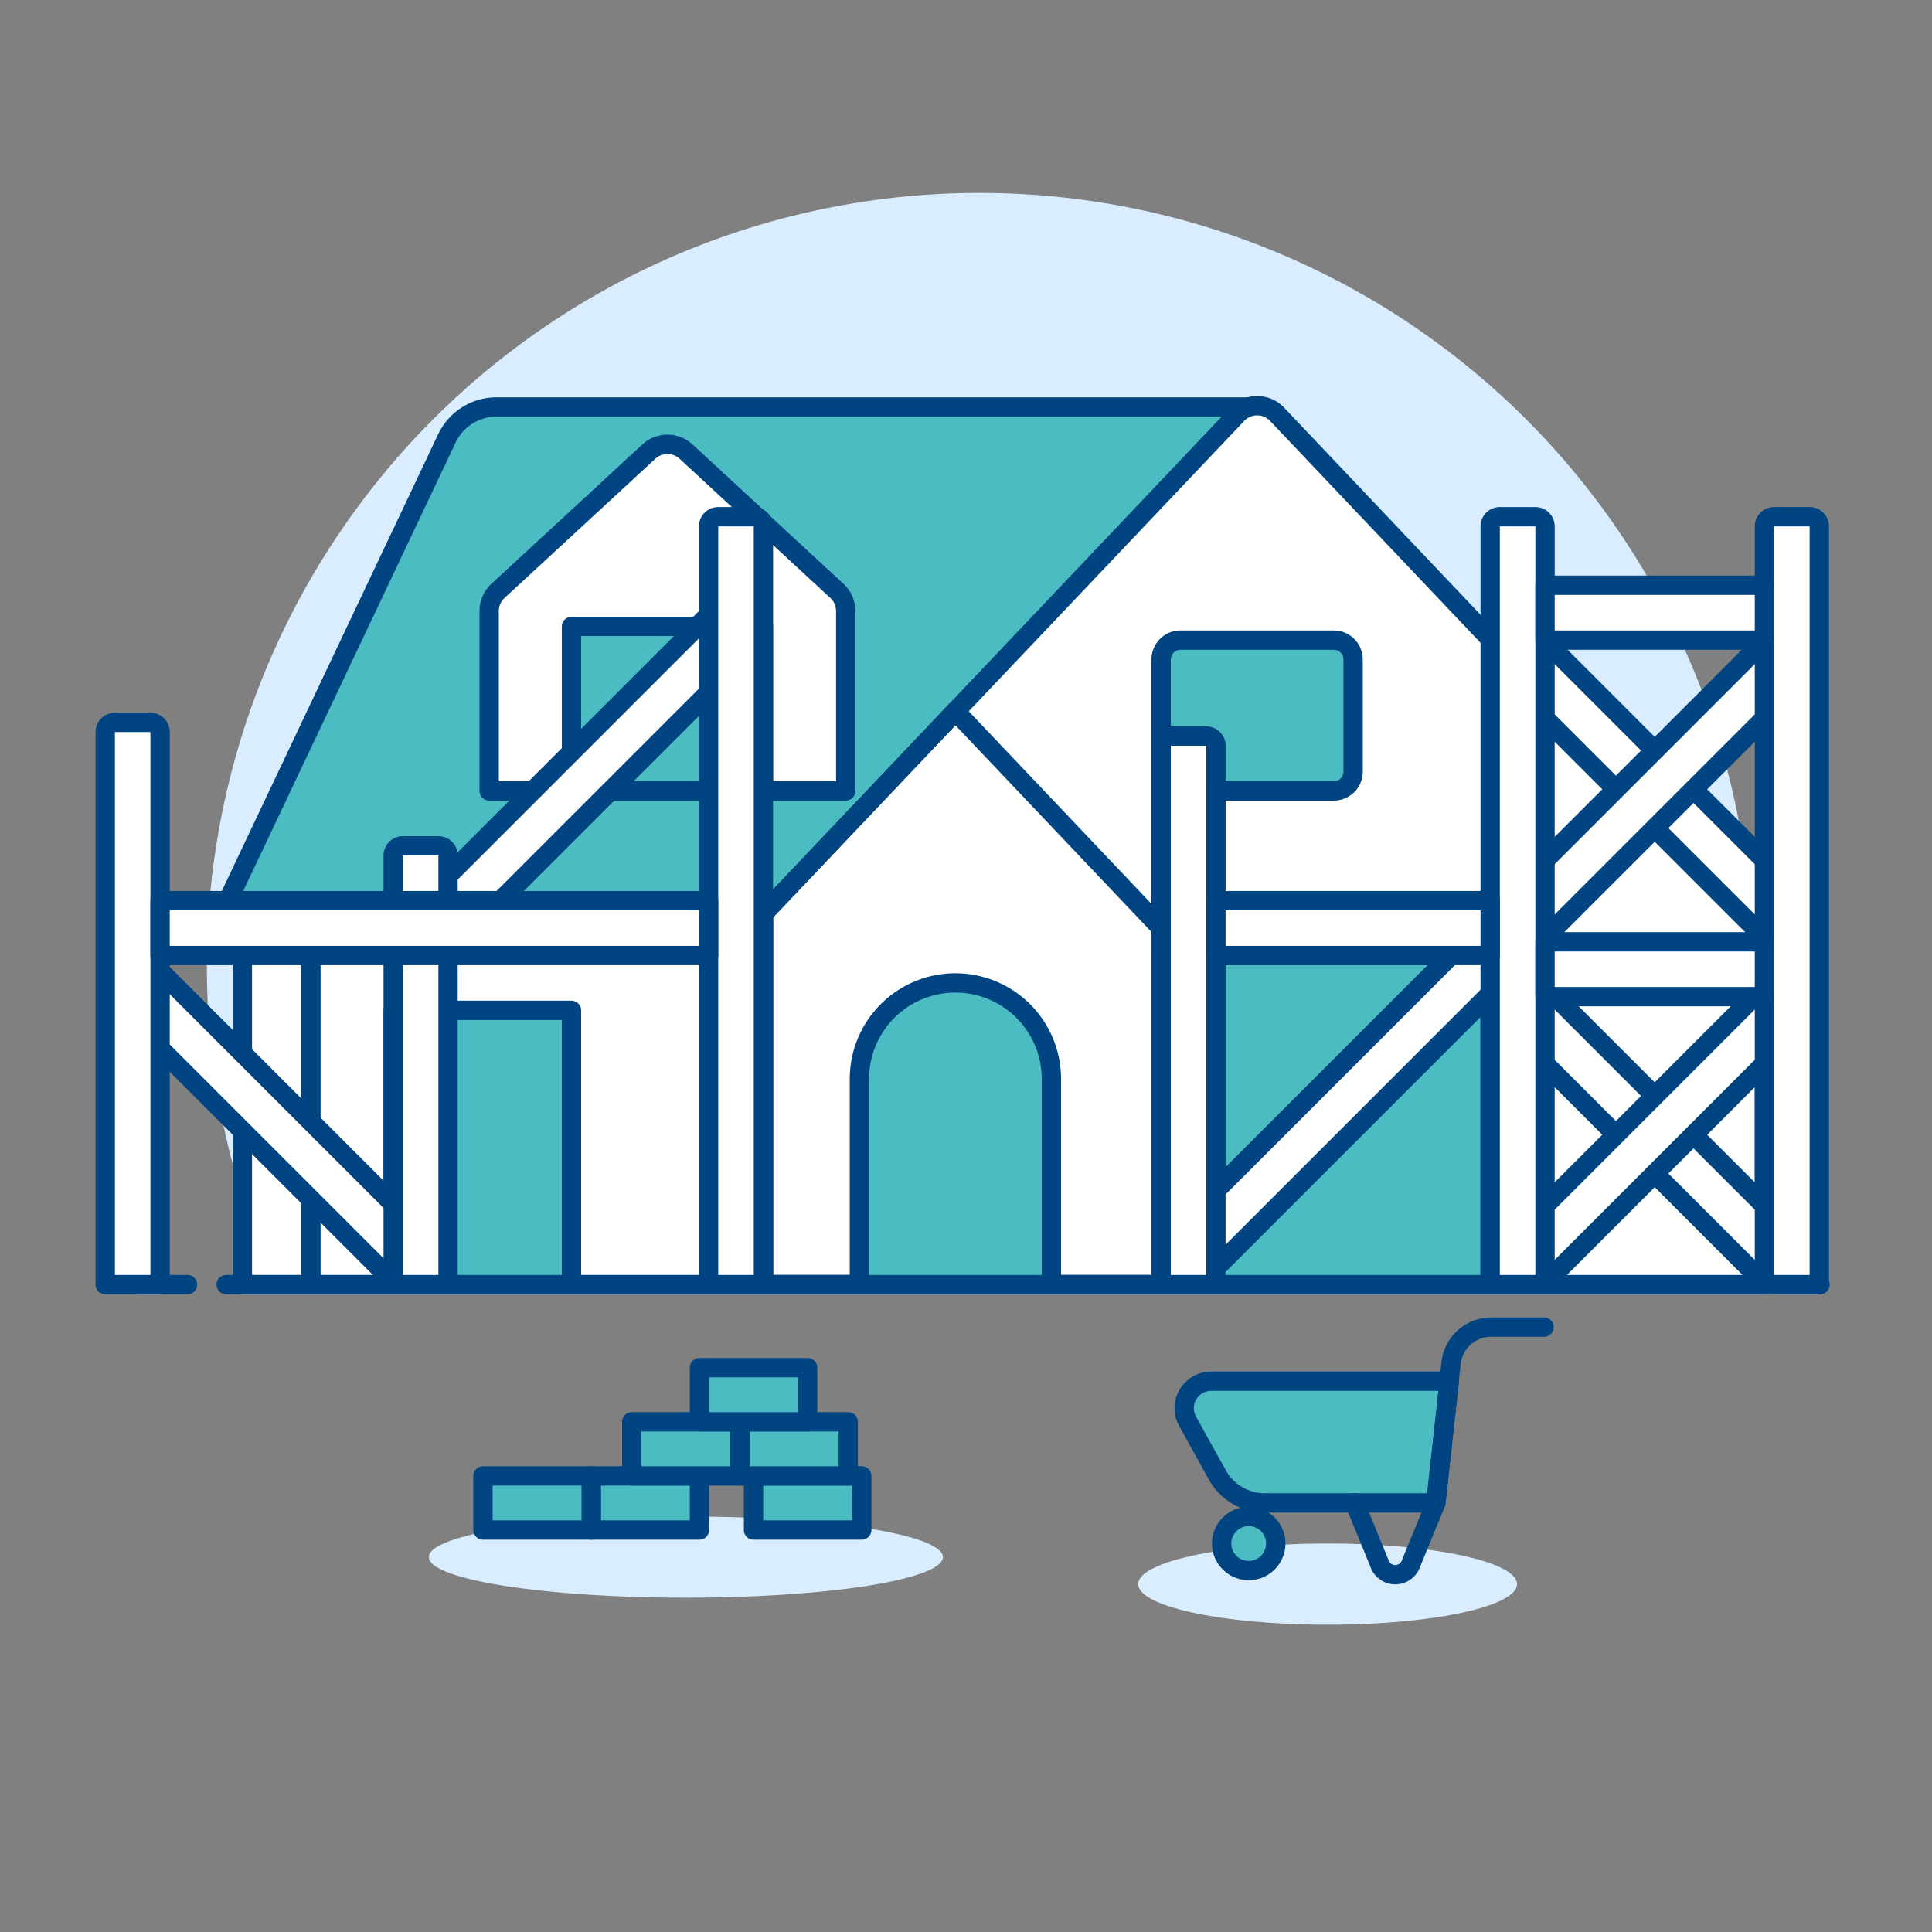
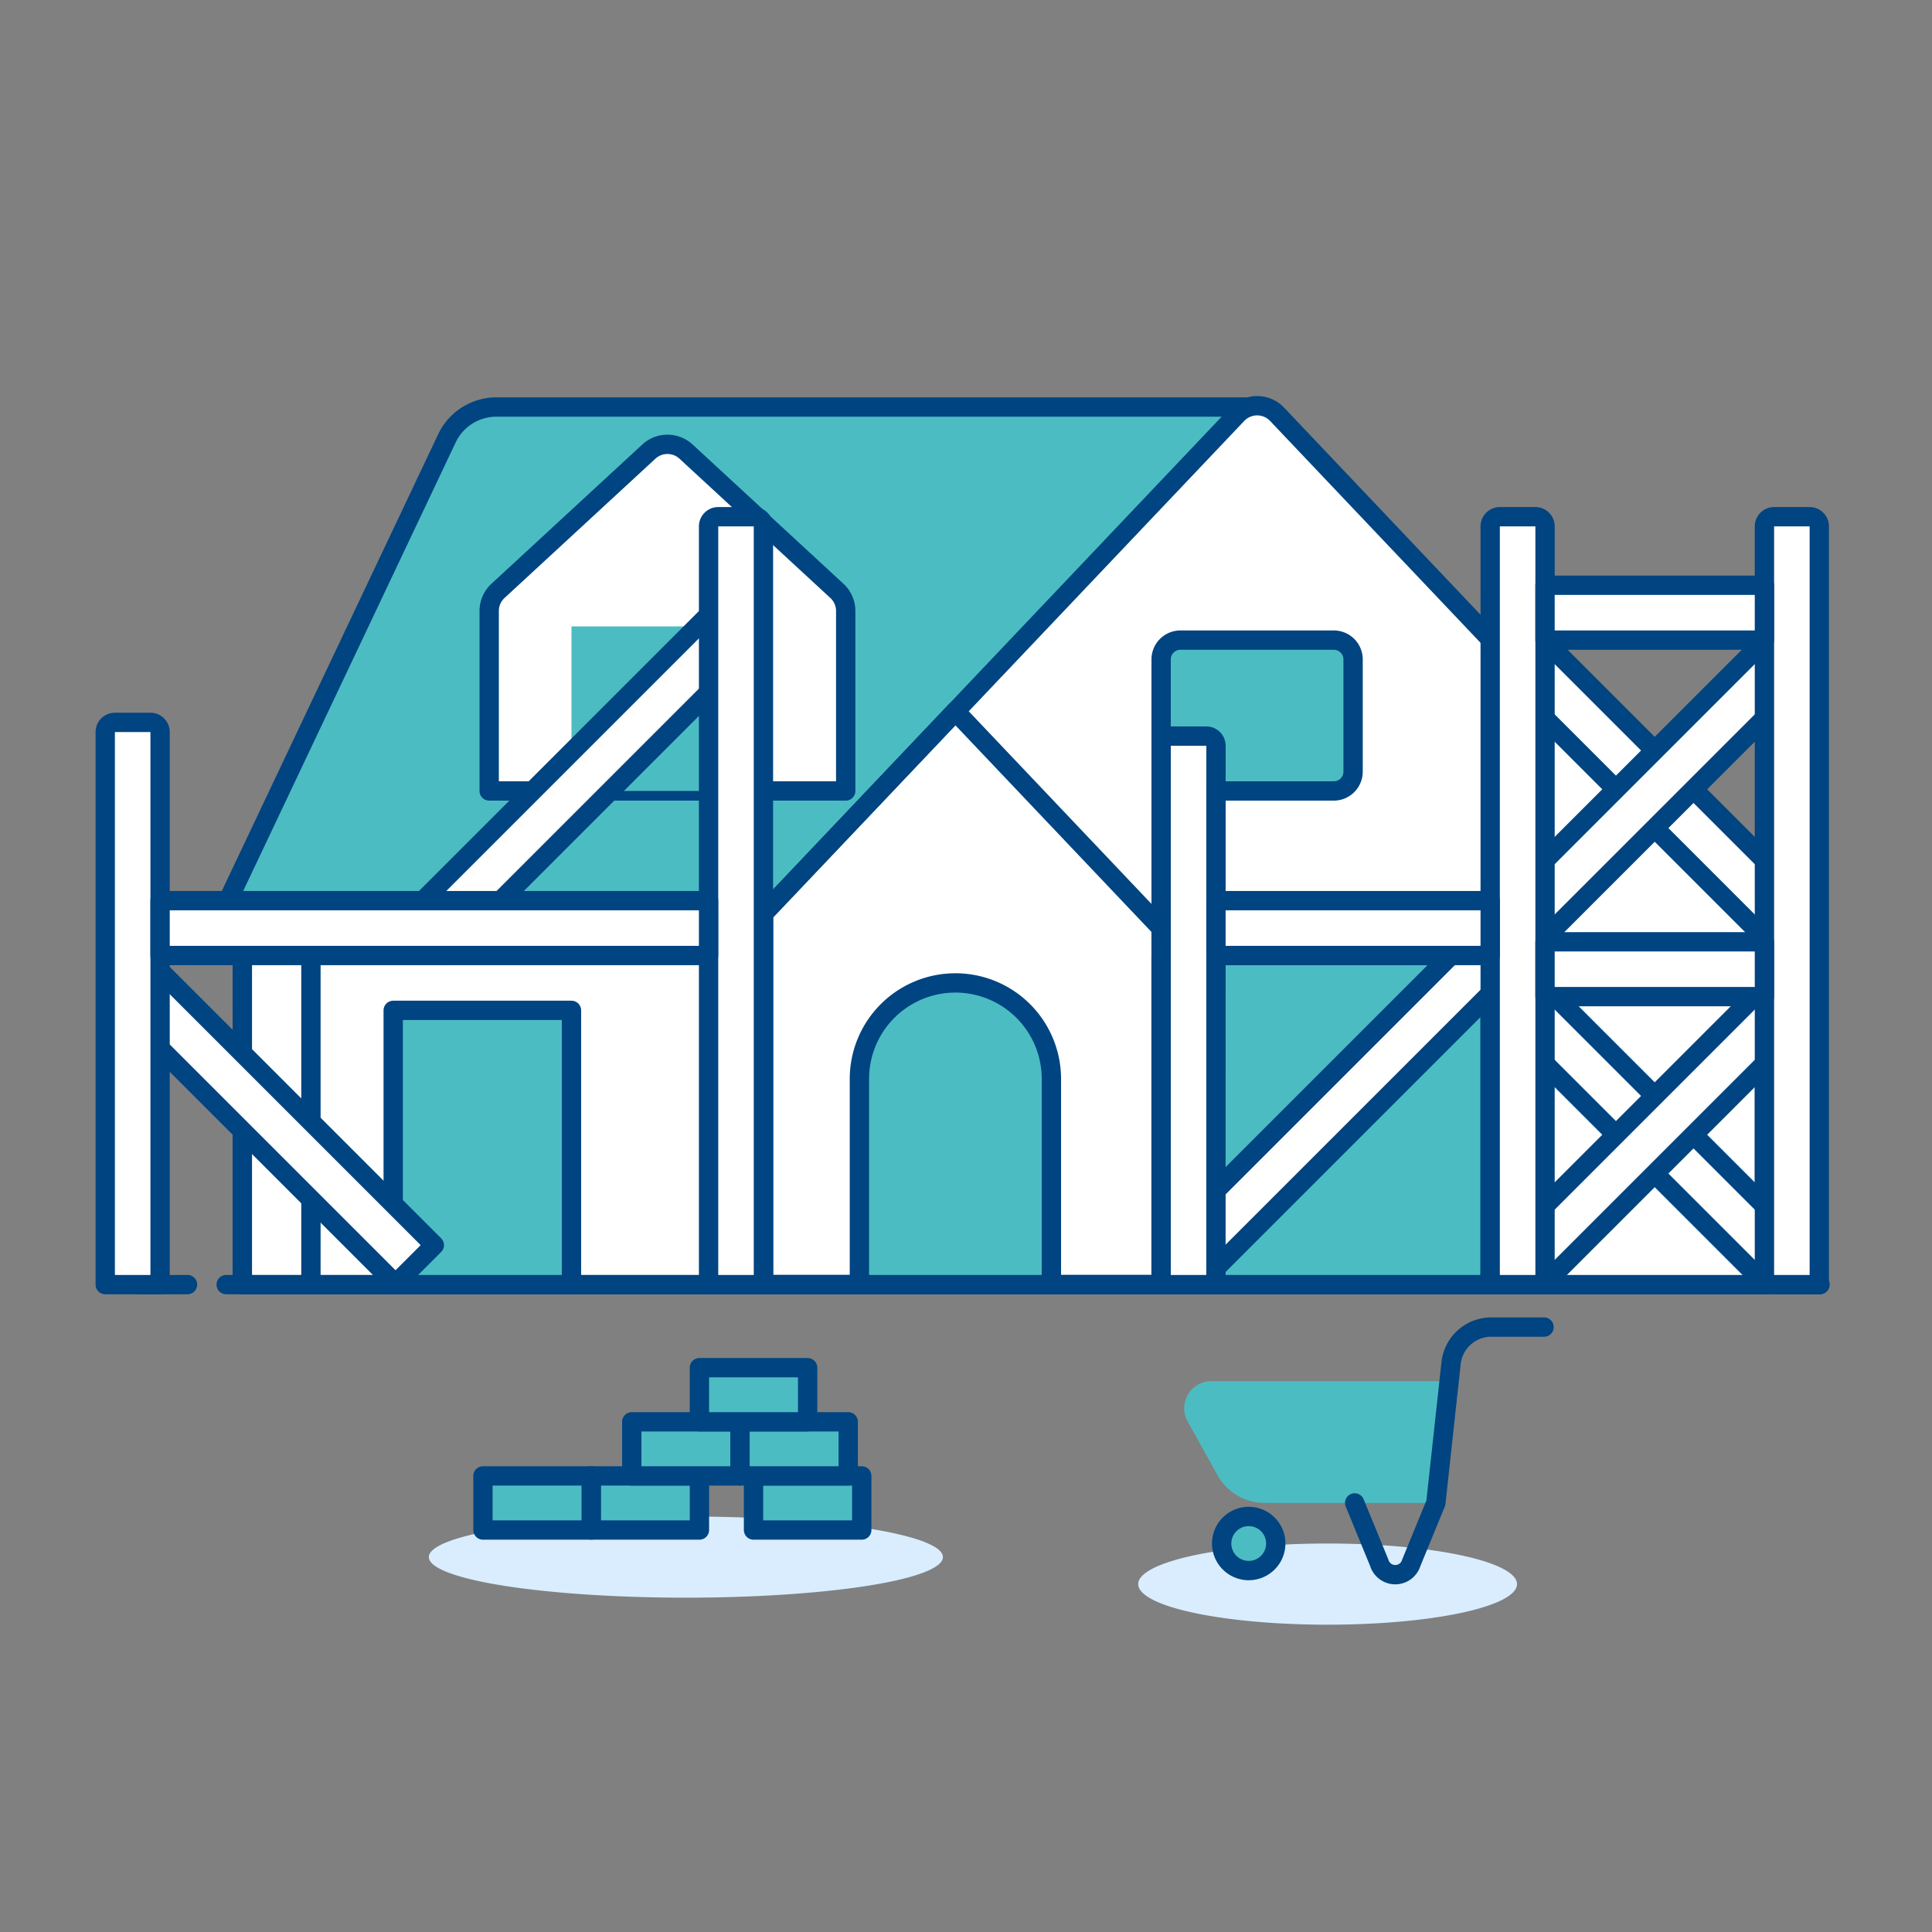
<svg xmlns="http://www.w3.org/2000/svg" viewBox="0 0 100 100" height="100" width="100">
  <rect x="0" y="0" width="100" height="100" fill="#808080" stroke="none" />
-   <path d="M90.706,49.991a40,40,0,1,0-76.436,16.5H87.142A39.829,39.829,0,0,0,90.706,49.991Z" fill="#d9edff" />
  <path d="M11.706 66.491L89.706 66.491" fill="none" stroke="#004481" stroke-linecap="round" stroke-linejoin="round" />
  <path d="M7.206 66.491L9.706 66.491" fill="none" stroke="#004481" stroke-linecap="round" stroke-linejoin="round" />
  <path d="M91.706 66.491L94.206 66.491" fill="none" stroke="#004481" stroke-linecap="round" stroke-linejoin="round" />
  <path d="M65.066,48.037H11.125L23.132,22.69A2.838,2.838,0,0,1,25.7,21.067H65.066Z" fill="#4cbcc3" />
  <path d="M65.066,48.037H11.125L23.132,22.69A2.838,2.838,0,0,1,25.7,21.067H65.066Z" fill="none" stroke="#004481" stroke-linejoin="round" />
  <path d="M66.1,21.442a1.422,1.422,0,0,0-2.06,0L39.515,47.289v19.2H91.327V48.037Z" fill="#ffffff" />
  <path d="M66.1,21.442a1.422,1.422,0,0,0-2.06,0L39.515,47.289v19.2H91.327V48.037Z" fill="none" stroke="#004481" stroke-linejoin="round" />
  <path d="M12.545 48.037H38.806V66.49H12.545z" fill="#ffffff" />
  <path d="M12.545 48.037H38.806V66.49H12.545z" fill="none" stroke="#004481" stroke-linejoin="round" />
  <path d="M49.452 36.816L39.515 47.289 39.515 66.491 60.098 66.491 60.098 48.037 49.452 36.816z" fill="none" stroke="#004481" stroke-linejoin="round" />
  <path d="M43.774,40.94H25.32V31.625a1.418,1.418,0,0,1,.457-1.043l7.807-7.207a1.42,1.42,0,0,1,1.926,0l7.807,7.207a1.418,1.418,0,0,1,.457,1.043Z" fill="#ffffff" />
  <path d="M43.774,40.94H25.32V31.625a1.418,1.418,0,0,1,.457-1.043l7.807-7.207a1.42,1.42,0,0,1,1.926,0l7.807,7.207a1.418,1.418,0,0,1,.457,1.043Z" fill="none" stroke="#004481" stroke-linejoin="round" />
  <path d="M49.452,50.876h0a4.969,4.969,0,0,0-4.969,4.968V66.491H54.42V55.844A4.968,4.968,0,0,0,49.452,50.876Z" fill="#4cbcc3" />
  <path d="M12.545 48.037H16.094V66.49H12.545z" fill="#ffffff" />
  <path d="M12.545 48.037H16.094V66.49H12.545z" fill="none" stroke="#004481" stroke-linejoin="round" />
  <path d="M60.098 49.457H77.132V66.491H60.098z" fill="#4cbcc3" />
  <path d="M77.132 49.457H91.327V66.491H77.132z" fill="#ffffff" stroke="#004481" stroke-linejoin="round" />
  <path d="M69.034,40.939H60.1V34.132a1,1,0,0,1,1-1h7.936a1,1,0,0,1,1,1v5.807A1,1,0,0,1,69.034,40.939Z" fill="#4cbcc3" />
  <path d="M29.579 32.423H39.515V40.94H29.579z" fill="#4cbcc3" />
  <path d="M20.352 52.296H29.579V66.491H20.352z" fill="#4cbcc3" />
  <path d="M49.452,50.876h0a4.969,4.969,0,0,0-4.969,4.968V66.491H54.42V55.844A4.968,4.968,0,0,0,49.452,50.876Z" fill="none" stroke="#004481" stroke-linejoin="round" />
  <path d="M60.098 49.457H77.132V66.491H60.098z" fill="none" stroke="#004481" stroke-linejoin="round" />
  <path d="M69.034,40.94H60.1V34.132a1,1,0,0,1,1-1h7.936a1,1,0,0,1,1,1V39.94A1,1,0,0,1,69.034,40.94Z" fill="none" stroke="#004481" stroke-linejoin="round" />
-   <path d="M29.579 32.423H39.515V40.94H29.579z" fill="none" stroke="#004481" stroke-linejoin="round" />
  <path d="M20.352 52.296H29.579V66.491H20.352z" fill="none" stroke="#004481" stroke-linejoin="round" />
  <path d="M58.554 55.061H81.604V57.9H58.554z" fill="#ffffff" stroke="#004481" stroke-linejoin="round" transform="translate(-19.412 66.096) rotate(-45)" />
  <path d="M84.229 49.234H87.068V68.234H84.229z" fill="#ffffff" stroke="#004481" stroke-linejoin="round" transform="translate(-16.445 77.766) rotate(-45)" />
  <path d="M12.761 47.836H15.6V68.473H12.761z" fill="#ffffff" stroke="#004481" stroke-linejoin="round" transform="translate(-36.968 27.061) rotate(-45)" />
  <path d="M76.149 57.314H95.149V60.153H76.149z" fill="#ffffff" stroke="#004481" stroke-linejoin="round" transform="translate(-16.445 77.765) rotate(-45)" />
  <path d="M18.69 38.884H41.74V41.723H18.69z" fill="#ffffff" stroke="#004481" stroke-linejoin="round" transform="translate(-19.649 33.17) rotate(-45)" />
  <path d="M84.229 31.354H87.068V50.354H84.229z" fill="#ffffff" stroke="#004481" stroke-linejoin="round" transform="translate(-3.802 72.529) rotate(-45)" />
  <path d="M76.149 39.434H95.149V42.273H76.149z" fill="#ffffff" stroke="#004481" stroke-linejoin="round" transform="translate(-3.802 72.528) rotate(-45)" />
  <path d="M94.166,66.491H91.327V27.245a.5.5,0,0,1,.5-.5h1.839a.5.5,0,0,1,.5.5Z" fill="#ffffff" stroke="#004481" stroke-linejoin="round" />
  <path d="M79.971,66.491H77.132V27.245a.5.5,0,0,1,.5-.5h1.839a.5.5,0,0,1,.5.5Z" fill="#ffffff" stroke="#004481" stroke-linejoin="round" />
  <path d="M62.937,66.491H60.1V38.6a.5.5,0,0,1,.5-.5h1.839a.5.5,0,0,1,.5.5Z" fill="#ffffff" stroke="#004481" stroke-linejoin="round" />
  <path d="M39.515,66.491H36.676V27.245a.5.5,0,0,1,.5-.5h1.839a.5.5,0,0,1,.5.5Z" fill="#ffffff" stroke="#004481" stroke-linejoin="round" />
  <path d="M8.286,66.491H5.447v-28.6a.5.5,0,0,1,.5-.5H7.786a.5.5,0,0,1,.5.5Z" fill="#ffffff" stroke="#004481" stroke-linejoin="round" />
-   <path d="M23.191,66.491H20.352V44.279a.5.5,0,0,1,.5-.5h1.839a.5.5,0,0,1,.5.5Z" fill="#ffffff" stroke="#004481" stroke-linejoin="round" />
  <path d="M8.286 46.618H36.676V49.457H8.286z" fill="#ffffff" stroke="#004481" stroke-linejoin="round" />
  <path d="M79.971 48.747H91.327V51.586H79.971z" fill="#ffffff" stroke="#004481" stroke-linejoin="round" />
  <path d="M62.937 46.618H77.132V49.457H62.937z" fill="#ffffff" stroke="#004481" stroke-linejoin="round" />
  <path d="M79.971 30.293H91.327V33.132H79.971z" fill="#ffffff" stroke="#004481" stroke-linejoin="round" />
  <path d="M22.197 80.594 A13.304 2.101 0 1 0 48.805 80.594 A13.304 2.101 0 1 0 22.197 80.594 Z" fill="#d9edff" />
  <path d="M58.914 81.993 A9.803 2.101 0 1 0 78.520 81.993 A9.803 2.101 0 1 0 58.914 81.993 Z" fill="#d9edff" />
  <path d="M74.319,77.791H65.464a2.8,2.8,0,0,1-2.448-1.44L61.471,73.57A1.4,1.4,0,0,1,62.7,71.49H75.019Z" fill="#4cbcc3" />
-   <path d="M74.319,77.791H65.464a2.8,2.8,0,0,1-2.448-1.44L61.471,73.57A1.4,1.4,0,0,1,62.7,71.49H75.019Z" fill="none" stroke="#004481" stroke-linejoin="round" />
  <path d="M70.118,77.791l1.272,3.1a.866.866,0,0,0,1.657,0l1.272-3.1.788-7.236a2.093,2.093,0,0,1,2.081-1.866H79.92" fill="none" stroke="#004481" stroke-linecap="round" stroke-linejoin="round" />
  <path d="M63.233 79.892 A1.400 1.400 0 1 0 66.033 79.892 A1.400 1.400 0 1 0 63.233 79.892 Z" fill="#4cbcc3" stroke="#004481" stroke-linejoin="round" />
  <path d="M39.002 76.393H44.604V79.194H39.002z" fill="#4cbcc3" stroke="#004481" stroke-linejoin="round" />
  <path d="M30.6 76.393H36.202V79.194H30.6z" fill="#4cbcc3" stroke="#004481" stroke-linejoin="round" />
  <path d="M24.998 76.393H30.6V79.194H24.998z" fill="#4cbcc3" stroke="#004481" stroke-linejoin="round" />
  <path d="M32.7 73.592H38.302V76.393H32.7z" fill="#4cbcc3" stroke="#004481" stroke-linejoin="round" />
  <path d="M38.302 73.592H43.904V76.393H38.302z" fill="#4cbcc3" stroke="#004481" stroke-linejoin="round" />
  <path d="M36.201 70.791H41.803V73.592H36.201z" fill="#4cbcc3" stroke="#004481" stroke-linejoin="round" />
</svg>